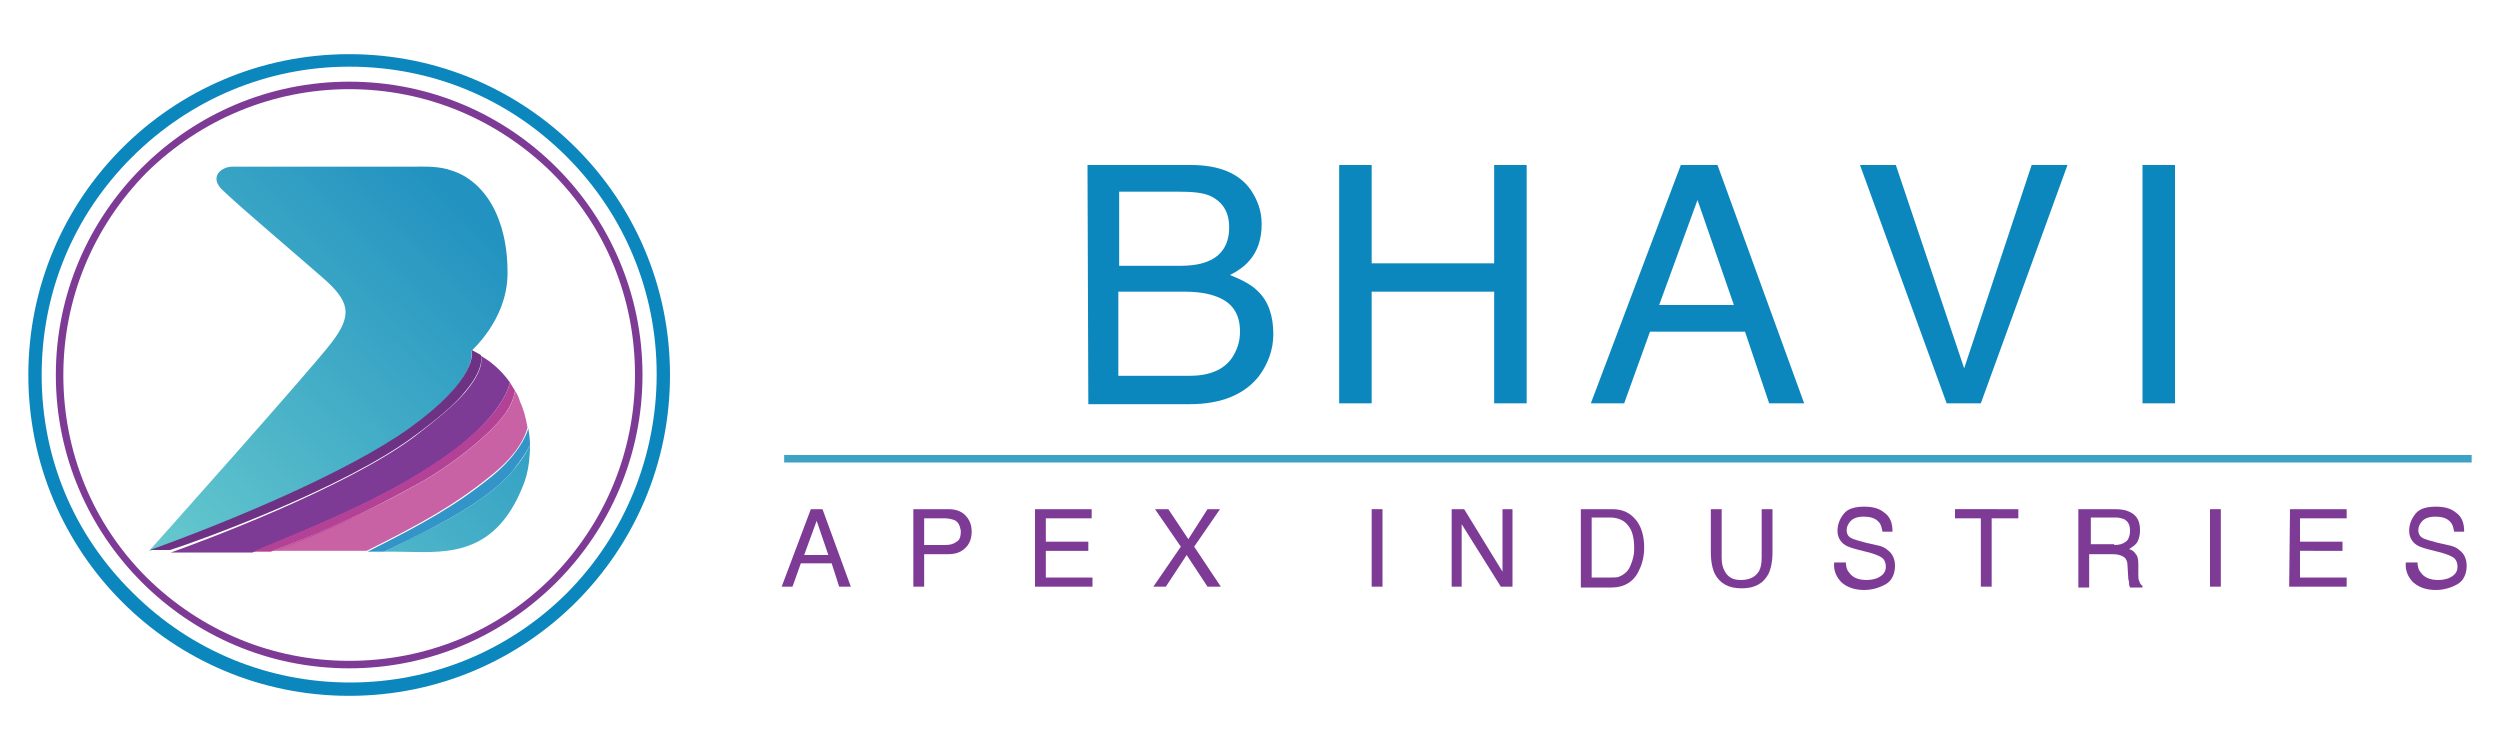
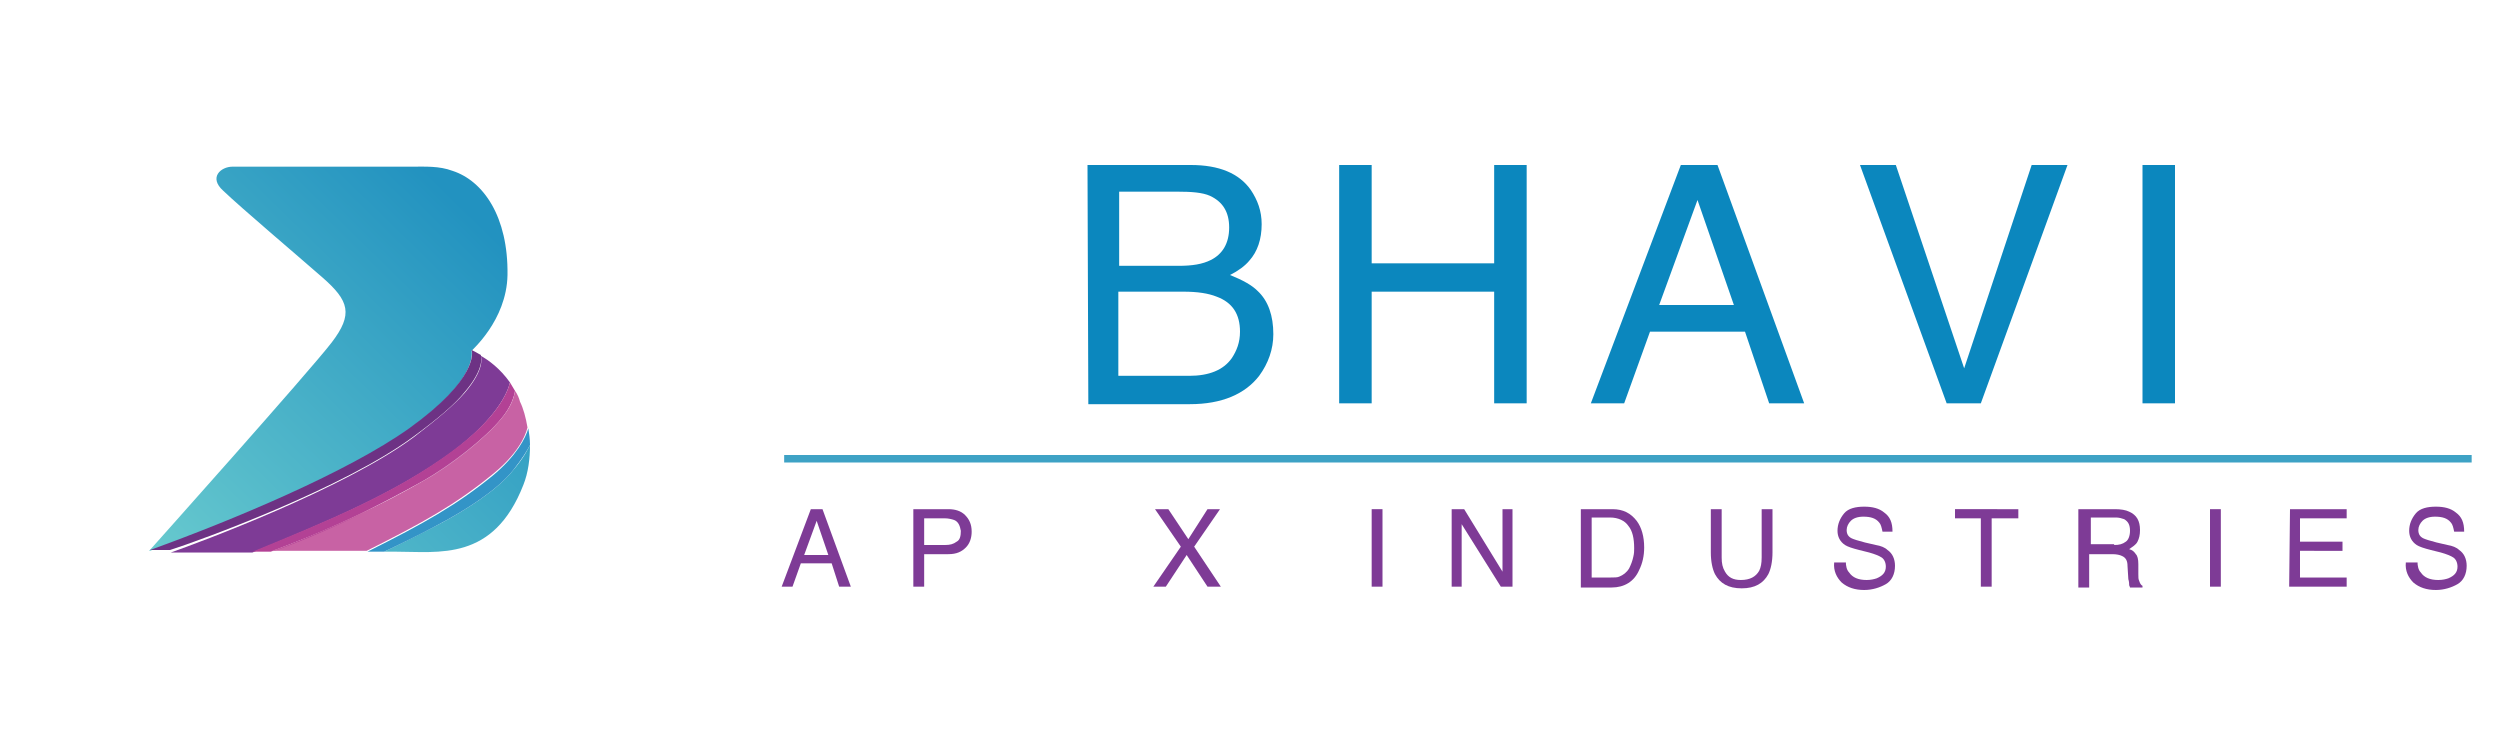
<svg xmlns="http://www.w3.org/2000/svg" version="1.1" id="Layer_1" x="0px" y="0px" viewBox="0 0 300 90" style="enable-background:new 0 0 300 90;" xml:space="preserve">
  <style type="text/css">
	.st0{fill:url(#SVGID_1_);}
	.st1{fill:url(#SVGID_00000090276836175842402370000018298370844967046541_);}
	.st2{fill:#B34195;}
	.st3{fill:#6D3284;}
	.st4{fill:#7E3B96;}
	.st5{fill:#C862A4;}
	.st6{fill:#3394C7;}
	.st7{fill:#0B87BE;}
	.st8{fill:#3EA2C5;}
</style>
  <g>
    <g>
      <linearGradient id="SVGID_1_" gradientUnits="userSpaceOnUse" x1="13.427" y1="28.662" x2="52.347" y2="68.506" gradientTransform="matrix(1 0 0 -1 0 90)">
        <stop offset="0" style="stop-color:#67C9CE" />
        <stop offset="1" style="stop-color:#2292C0" />
      </linearGradient>
      <path class="st0" d="M56.6,42.1C56.5,42.1,56.5,42.1,56.6,42.1c-0.1,0,4.2-3.6,4.3-9.1c0.1-7-2.9-11.3-6.6-12.5    C52.7,19.9,51,20,49.4,20c-4.9,0-16.2,0-21.5,0c-1.4,0-2.9,1.3-1.1,2.9c2.2,2.1,8.7,7.6,11.9,10.4c3.2,2.8,3.7,4.4,1.1,7.8    c-2.6,3.4-21.9,25-21.9,25s0,0,0.1,0c8-2.9,22.4-8.4,31.1-14.6C57.3,45.6,56.6,42.4,56.6,42.1z" />
      <linearGradient id="SVGID_00000142158226260660535740000012479466236781330593_" gradientUnits="userSpaceOnUse" x1="35.321" y1="7.277" x2="74.24" y2="47.121" gradientTransform="matrix(1 0 0 -1 0 90)">
        <stop offset="0" style="stop-color:#67C9CE" />
        <stop offset="1" style="stop-color:#2292C0" />
      </linearGradient>
      <path style="fill:url(#SVGID_00000142158226260660535740000012479466236781330593_);" d="M52.7,62.9c-2.1,1.1-5.1,2.6-6.6,3.3    c0.5,0,1,0,1.3,0c5.3,0,11.8,1.2,15.4-8c0.6-1.5,0.8-3.2,0.8-4.8c-0.3,0.6-0.8,1.6-2,3C59.7,58.8,55.9,61.2,52.7,62.9z" />
-       <path class="st2" d="M50.8,57.7c-2.7,1.5-5.2,2.8-7.5,3.9C45.7,60.5,48.2,59.2,50.8,57.7z" />
      <path class="st3" d="M49.6,52.4c3-2.2,5-3.9,6.2-5.4c2.2-2.6,2-4,1.9-4.4c-0.5-0.3-0.9-0.5-1.1-0.6c0.1,0.3,0.7,3.5-7.5,9.4    C41.8,56.6,28,62.4,18,66c0.2,0,1.1,0,2.4,0C23.9,64.9,41.2,58.6,49.6,52.4z" />
      <path class="st4" d="M61.2,45.9c-1.2-1.7-2.6-2.7-3.5-3.2c0.1,0.3,0.4,1.7-1.9,4.4c-1.2,1.4-3.2,3.1-6.2,5.4    c-8.4,6.2-25.7,12.6-29.1,13.8c2.3,0,5.9,0,9.8,0c8.9-3.7,17-7,24-12.1C59.7,50.1,60.9,47.1,61.2,45.9z" />
      <path class="st2" d="M50.8,57.7c3.3-1.9,7.4-5.1,9.3-7.4c1.2-1.4,1.6-2.7,1.7-3.4c-0.2-0.3-0.4-0.7-0.6-1    c-0.3,1.2-1.5,4.2-6.9,8.2c-6.9,5.1-15,8.4-24,12.1c0.7,0,1.5,0,2.2,0c2.1-0.8,6.1-2.3,10.7-4.5C45.6,60.5,48.1,59.2,50.8,57.7z" />
      <path class="st5" d="M61.8,46.9c-0.1,0.8-0.5,2-1.7,3.4c-1.9,2.3-6,5.6-9.3,7.4c-2.6,1.5-5.1,2.8-7.5,3.9    c-4.8,2.3-8.6,3.8-10.7,4.5c4.2,0,8.4,0,11.4,0c6.8-3.4,10.7-5.6,15-9.1c3-2.4,4-4.5,4.3-5.7c-0.2-1.2-0.5-2.3-0.9-3.1    C62.3,47.8,62.1,47.3,61.8,46.9z" />
      <path class="st2" d="M50.8,57.7c3.3-1.8,7.4-5.1,9.3-7.4C58.2,52.6,54.1,55.8,50.8,57.7z" />
      <path class="st2" d="M32.6,66.2L32.6,66.2c2.1-0.7,5.9-2.2,10.7-4.5C38.7,63.8,34.7,65.4,32.6,66.2z" />
      <path class="st6" d="M59.1,57.1c-4.3,3.5-8.2,5.7-15,9.1c0.8,0,1.5,0,2,0c1.5-0.7,4.4-2.1,6.6-3.3c3.2-1.7,7-4.1,8.9-6.5    c1.1-1.4,1.7-2.4,2-3c0-0.7-0.1-1.4-0.2-2C63.1,52.5,62,54.7,59.1,57.1z" />
    </g>
-     <path class="st4" d="M41.9,10.7c9.2,0,17.8,3.6,24.3,10c6.5,6.5,10,15.1,10,24.3s-3.6,17.8-10,24.3c-6.5,6.5-15.1,10-24.3,10   s-17.8-3.6-24.3-10c-6.5-6.5-10-15.1-10-24.3s3.6-17.8,10-24.3C24.1,14.3,32.8,10.7,41.9,10.7 M41.9,9.8C22.5,9.8,6.7,25.6,6.7,45   s15.8,35.2,35.2,35.2S77.1,64.4,77.1,45S61.4,9.8,41.9,9.8L41.9,9.8z" />
    <g>
-       <path class="st7" d="M41.9,8C51.8,8,61,11.8,68,18.8s10.8,16.3,10.8,26.1S75,64.1,68.1,71.1c-7,7-16.3,10.8-26.1,10.8    s-19.1-3.8-26.1-10.8C8.8,64.1,5,54.9,5,45s3.8-19.1,10.8-26.1S32.1,8,41.9,8 M41.9,6.5C20.6,6.5,3.4,23.7,3.4,45    s17.2,38.5,38.5,38.5S80.4,66.3,80.4,45S63.2,6.5,41.9,6.5L41.9,6.5z" />
-     </g>
+       </g>
    <g>
      <rect x="94.1" y="54.6" class="st8" width="202.5" height="0.9" />
    </g>
    <g>
      <path class="st7" d="M130.5,19.8h12.4c3.4,0,5.8,1,7.2,3c0.8,1.2,1.3,2.5,1.3,4.1c0,1.8-0.5,3.3-1.5,4.4c-0.5,0.6-1.3,1.2-2.3,1.7    c1.5,0.6,2.6,1.2,3.3,1.9c1.3,1.2,1.9,3,1.9,5.2c0,1.8-0.6,3.5-1.7,5c-1.7,2.2-4.5,3.4-8.3,3.4h-12.2L130.5,19.8L130.5,19.8z     M141.4,31.9c1.7,0,2.9-0.2,3.9-0.7c1.4-0.7,2.2-2,2.2-3.9s-0.8-3.1-2.3-3.8c-0.9-0.4-2.2-0.5-3.9-0.5h-7v8.9H141.4z M142.7,45.1    c2.4,0,4.1-0.7,5.1-2.1c0.6-0.9,1-1.9,1-3.2c0-2.1-0.9-3.5-2.8-4.2c-1-0.4-2.3-0.6-4-0.6h-7.8v10.1H142.7z" />
      <path class="st7" d="M160.7,19.8h3.9v11.8h14.7V19.8h3.9v28.6h-3.9V35h-14.7v13.4h-3.9V19.8z" />
      <path class="st7" d="M201.7,19.8h4.4l10.4,28.6h-4.2l-2.9-8.6H198l-3.1,8.6h-4L201.7,19.8z M208.1,36.7L203.7,24l-4.6,12.6h9V36.7    z" />
      <path class="st7" d="M227.5,19.8l8.2,24.4l8.1-24.4h4.3l-10.4,28.6h-4.1l-10.4-28.6C223.2,19.8,227.5,19.8,227.5,19.8z" />
      <path class="st7" d="M257.1,19.8h3.9v28.6h-3.9V19.8z" />
    </g>
    <g>
      <path class="st4" d="M97.3,61.1h1.4l3.4,9.3h-1.4l-0.9-2.8h-3.7l-1,2.8h-1.3L97.3,61.1z M99.4,66.6L98,62.5l-1.5,4.1H99.4z" />
      <path class="st4" d="M109.6,61.1h4.2c0.8,0,1.5,0.2,2,0.7s0.8,1.1,0.8,2c0,0.7-0.2,1.4-0.7,1.9s-1.1,0.8-2.1,0.8h-2.9v3.9h-1.3    V61.1z M114.5,62.4c-0.3-0.1-0.7-0.2-1.1-0.2h-2.5v3.2h2.5c0.6,0,1-0.1,1.4-0.4c0.4-0.2,0.5-0.7,0.5-1.3    C115.2,63.1,115,62.6,114.5,62.4z" />
-       <path class="st4" d="M124.2,61.1h6.8v1.1h-5.5V65h5.1v1.1h-5.1v3.2h5.6v1.1h-6.9C124.2,70.4,124.2,61.1,124.2,61.1z" />
      <path class="st4" d="M139.9,70.4h-1.5l3.3-4.8l-3.1-4.5h1.6l2.4,3.6l2.3-3.6h1.5l-3.1,4.5l3.2,4.8h-1.6l-2.5-3.8L139.9,70.4z" />
      <path class="st4" d="M164.6,61.1h1.3v9.3h-1.3V61.1z" />
      <path class="st4" d="M174.2,61.1h1.5l4.6,7.5v-7.5h1.2v9.3h-1.4l-4.7-7.5v7.5h-1.2L174.2,61.1L174.2,61.1z" />
      <path class="st4" d="M189.8,61.1h3.7c1.3,0,2.2,0.5,2.9,1.4c0.6,0.8,0.9,1.9,0.9,3.2c0,1-0.2,1.9-0.6,2.7    c-0.6,1.4-1.8,2.1-3.3,2.1h-3.7v-9.4H189.8z M193.3,69.3c0.4,0,0.8,0,1-0.1c0.5-0.2,0.9-0.5,1.2-1c0.2-0.4,0.4-0.9,0.5-1.4    c0.1-0.4,0.1-0.7,0.1-1c0-1.2-0.2-2.1-0.7-2.7c-0.4-0.6-1.2-1-2.2-1H191v7.2H193.3z" />
      <path class="st4" d="M206.6,61.1v5.8c0,0.7,0.1,1.2,0.4,1.7c0.4,0.7,1,1,1.9,1c1.1,0,1.8-0.4,2.2-1.1c0.2-0.4,0.3-0.9,0.3-1.6    v-5.8h1.3v5.2c0,1.1-0.2,2-0.5,2.6c-0.6,1.1-1.6,1.7-3.2,1.7c-1.6,0-2.6-0.6-3.2-1.7c-0.3-0.6-0.5-1.5-0.5-2.6v-5.2H206.6z" />
      <path class="st4" d="M221.5,67.4c0,0.5,0.1,1,0.4,1.3c0.4,0.6,1.1,0.9,2.1,0.9c0.5,0,0.9-0.1,1.2-0.2c0.7-0.3,1.1-0.7,1.1-1.4    c0-0.5-0.2-0.9-0.5-1.1s-0.8-0.4-1.5-0.6l-1.2-0.3c-0.8-0.2-1.4-0.4-1.7-0.6c-0.6-0.4-0.9-1-0.9-1.7c0-0.8,0.3-1.5,0.8-2.1    s1.4-0.8,2.4-0.8s1.8,0.2,2.4,0.7c0.7,0.5,1,1.2,1,2.3h-1.2c-0.1-0.5-0.2-0.9-0.4-1.1c-0.4-0.5-1-0.7-1.9-0.7    c-0.7,0-1.2,0.2-1.5,0.5s-0.5,0.7-0.5,1.1c0,0.5,0.2,0.8,0.6,1c0.2,0.1,0.8,0.3,1.6,0.5l1.3,0.3c0.6,0.1,1.1,0.3,1.4,0.6    c0.6,0.4,0.9,1.1,0.9,1.9c0,1-0.4,1.8-1.1,2.2c-0.7,0.4-1.6,0.7-2.6,0.7c-1.1,0-2-0.3-2.7-0.9c-0.6-0.6-1-1.4-0.9-2.4h1.4V67.4z" />
      <path class="st4" d="M242.2,61.1v1.1H239v8.2h-1.3v-8.2h-3.1v-1.1H242.2z" />
      <path class="st4" d="M249.6,61.1h4.2c0.7,0,1.3,0.1,1.7,0.3c0.9,0.4,1.3,1.1,1.3,2.2c0,0.6-0.1,1-0.3,1.4c-0.2,0.4-0.6,0.6-1,0.9    c0.4,0.1,0.6,0.3,0.8,0.6c0.2,0.2,0.3,0.6,0.3,1.2v1.2c0,0.4,0,0.6,0.1,0.8c0.1,0.3,0.2,0.5,0.4,0.6v0.2h-1.5    c0-0.1-0.1-0.2-0.1-0.3c0-0.1,0-0.4-0.1-0.7l-0.1-1.6c0-0.6-0.2-1-0.7-1.2c-0.2-0.1-0.6-0.2-1.1-0.2h-2.8v4h-1.3v-9.4H249.6z     M253.7,65.4c0.6,0,1-0.1,1.4-0.4c0.3-0.2,0.5-0.7,0.5-1.3c0-0.7-0.2-1.1-0.7-1.4c-0.3-0.1-0.6-0.2-1-0.2h-3v3.2h2.8V65.4z" />
      <path class="st4" d="M265.2,61.1h1.3v9.3h-1.3V61.1z" />
      <path class="st4" d="M274.8,61.1h6.8v1.1H276V65h5.1v1.1H276v3.2h5.6v1.1h-6.9L274.8,61.1L274.8,61.1z" />
      <path class="st4" d="M290.1,67.4c0,0.5,0.1,1,0.4,1.3c0.4,0.6,1.1,0.9,2.1,0.9c0.5,0,0.9-0.1,1.2-0.2c0.7-0.3,1.1-0.7,1.1-1.4    c0-0.5-0.2-0.9-0.5-1.1s-0.8-0.4-1.5-0.6l-1.2-0.3c-0.8-0.2-1.4-0.4-1.7-0.6c-0.6-0.4-0.9-1-0.9-1.7c0-0.8,0.3-1.5,0.8-2.1    s1.4-0.8,2.4-0.8s1.8,0.2,2.4,0.7c0.7,0.5,1,1.2,1,2.3h-1.2c-0.1-0.5-0.2-0.9-0.4-1.1c-0.4-0.5-1-0.7-1.9-0.7    c-0.7,0-1.2,0.2-1.5,0.5s-0.5,0.7-0.5,1.1c0,0.5,0.2,0.8,0.6,1c0.2,0.1,0.8,0.3,1.6,0.5l1.3,0.3c0.6,0.1,1.1,0.3,1.4,0.6    c0.6,0.4,0.9,1.1,0.9,1.9c0,1-0.4,1.8-1.1,2.2c-0.7,0.4-1.6,0.7-2.6,0.7c-1.1,0-2-0.3-2.7-0.9c-0.6-0.6-1-1.4-0.9-2.4h1.4V67.4z" />
    </g>
  </g>
</svg>